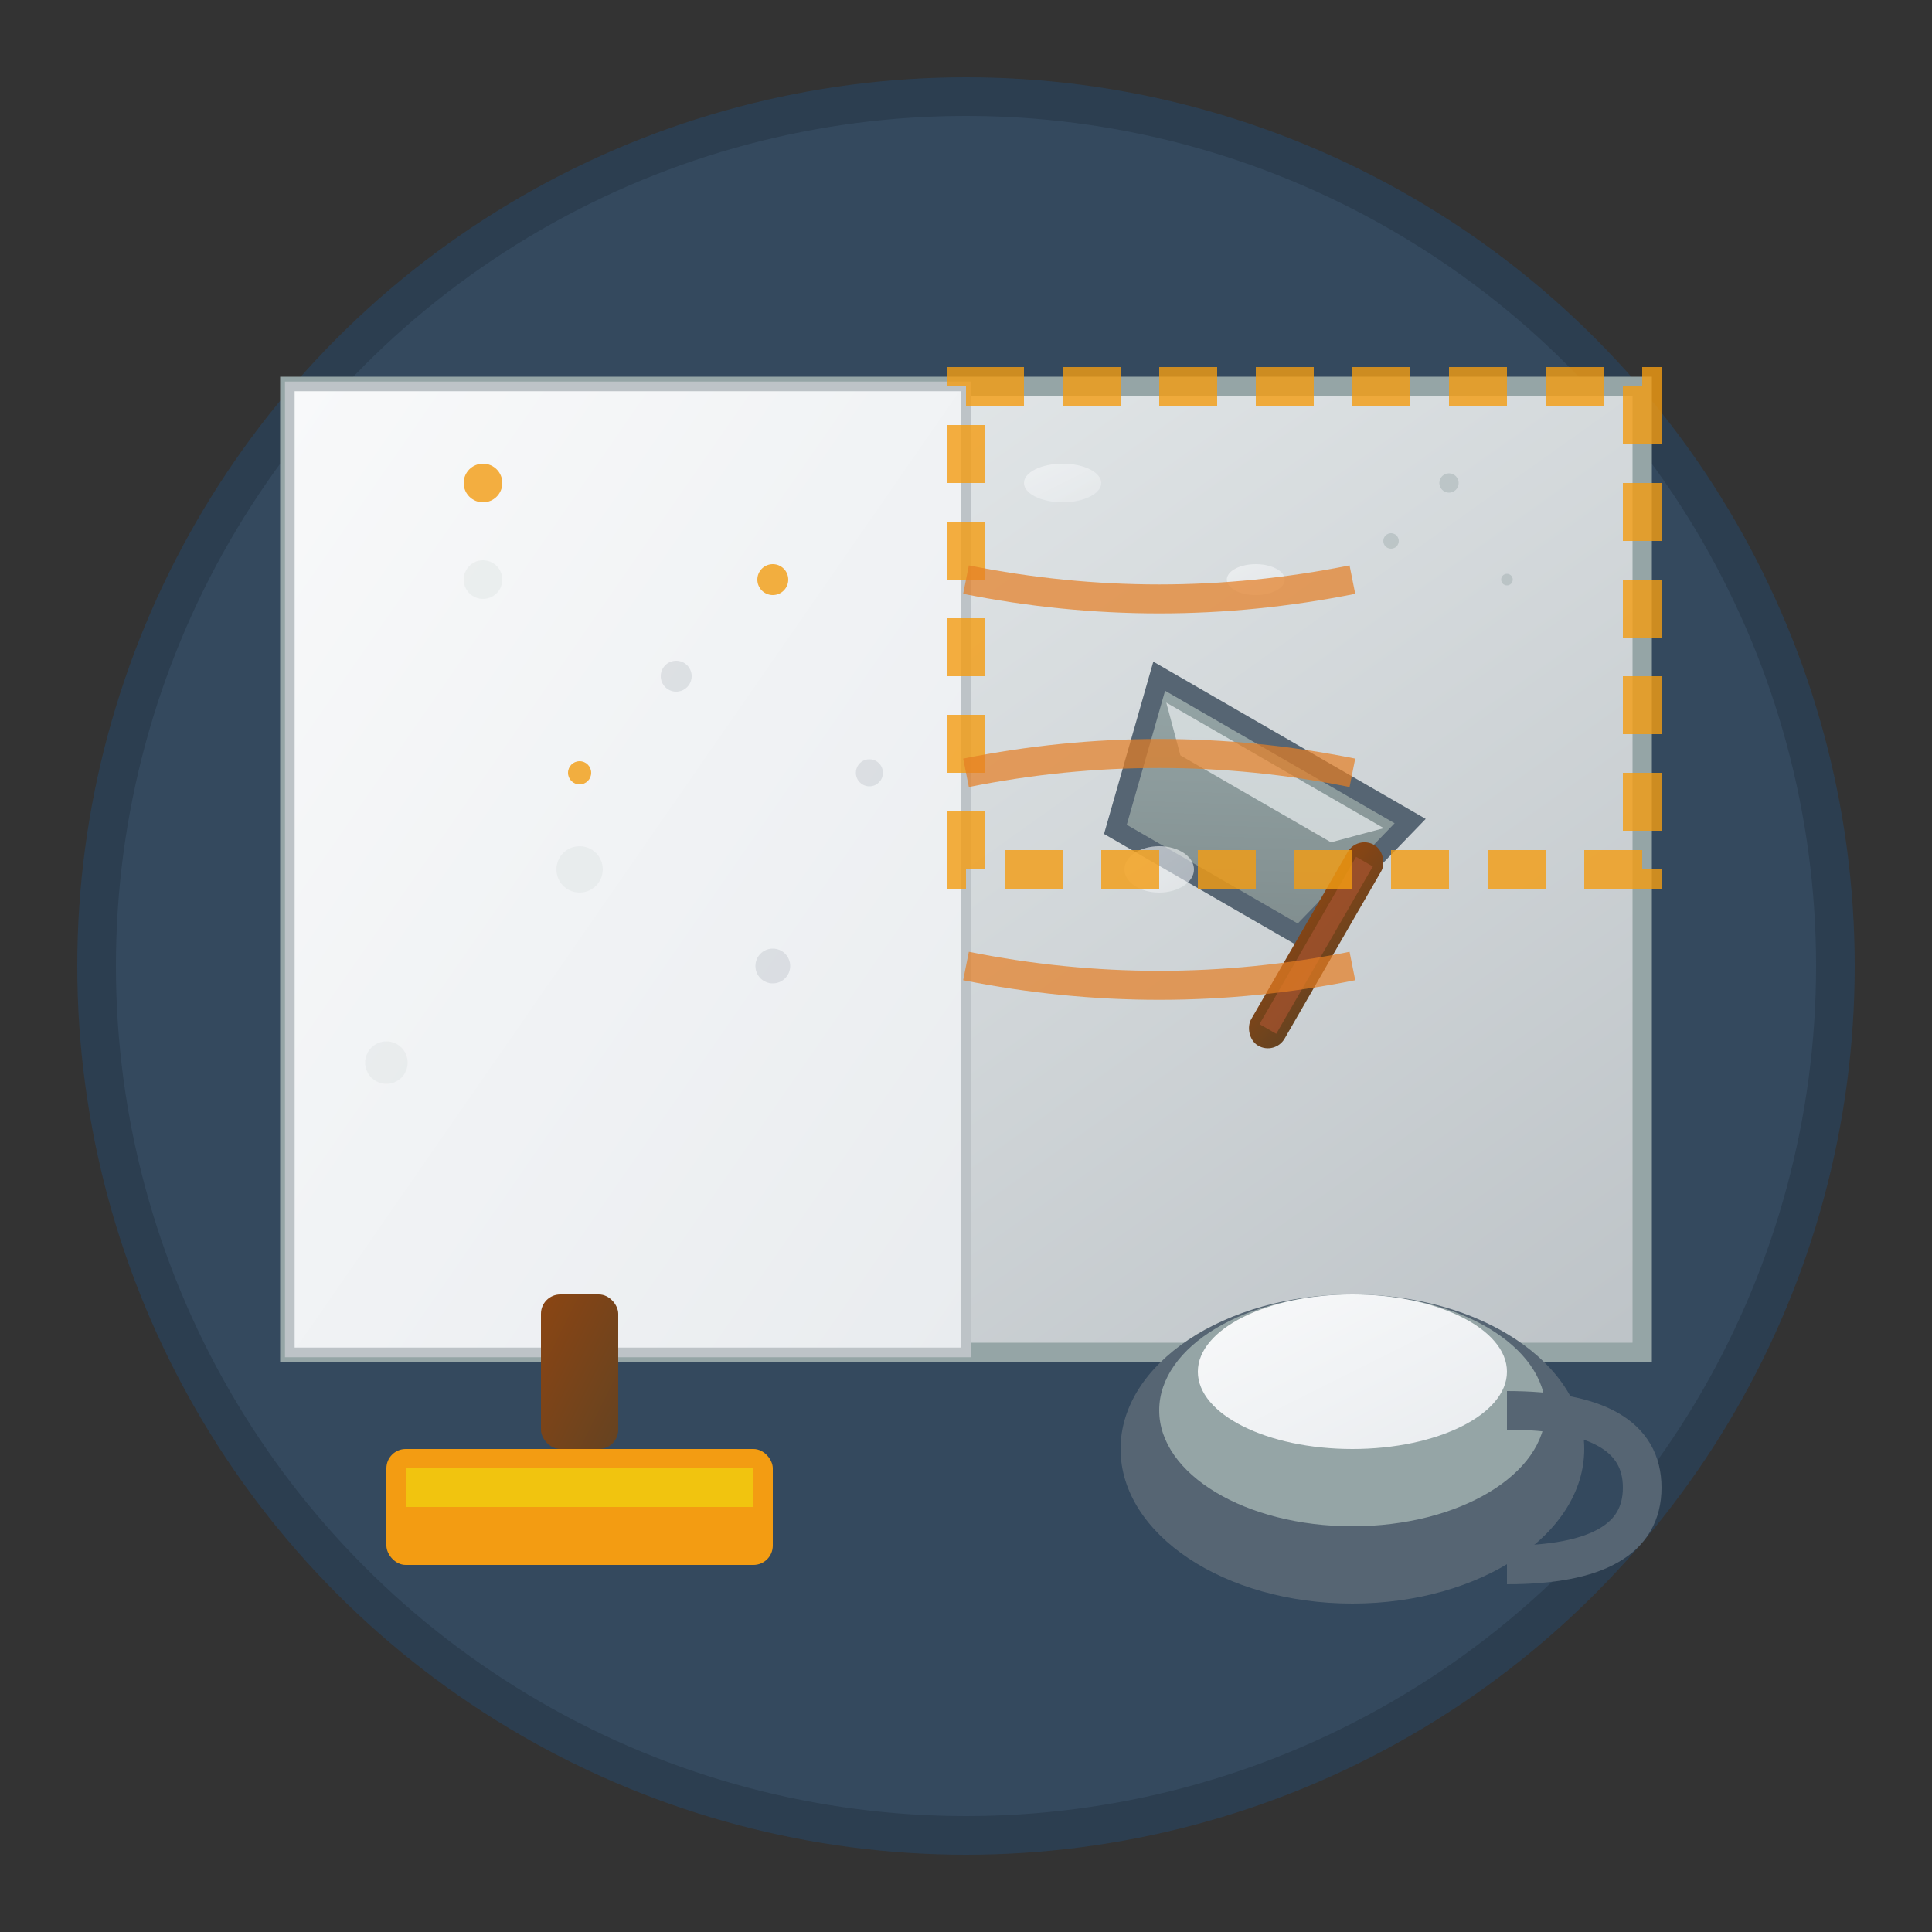
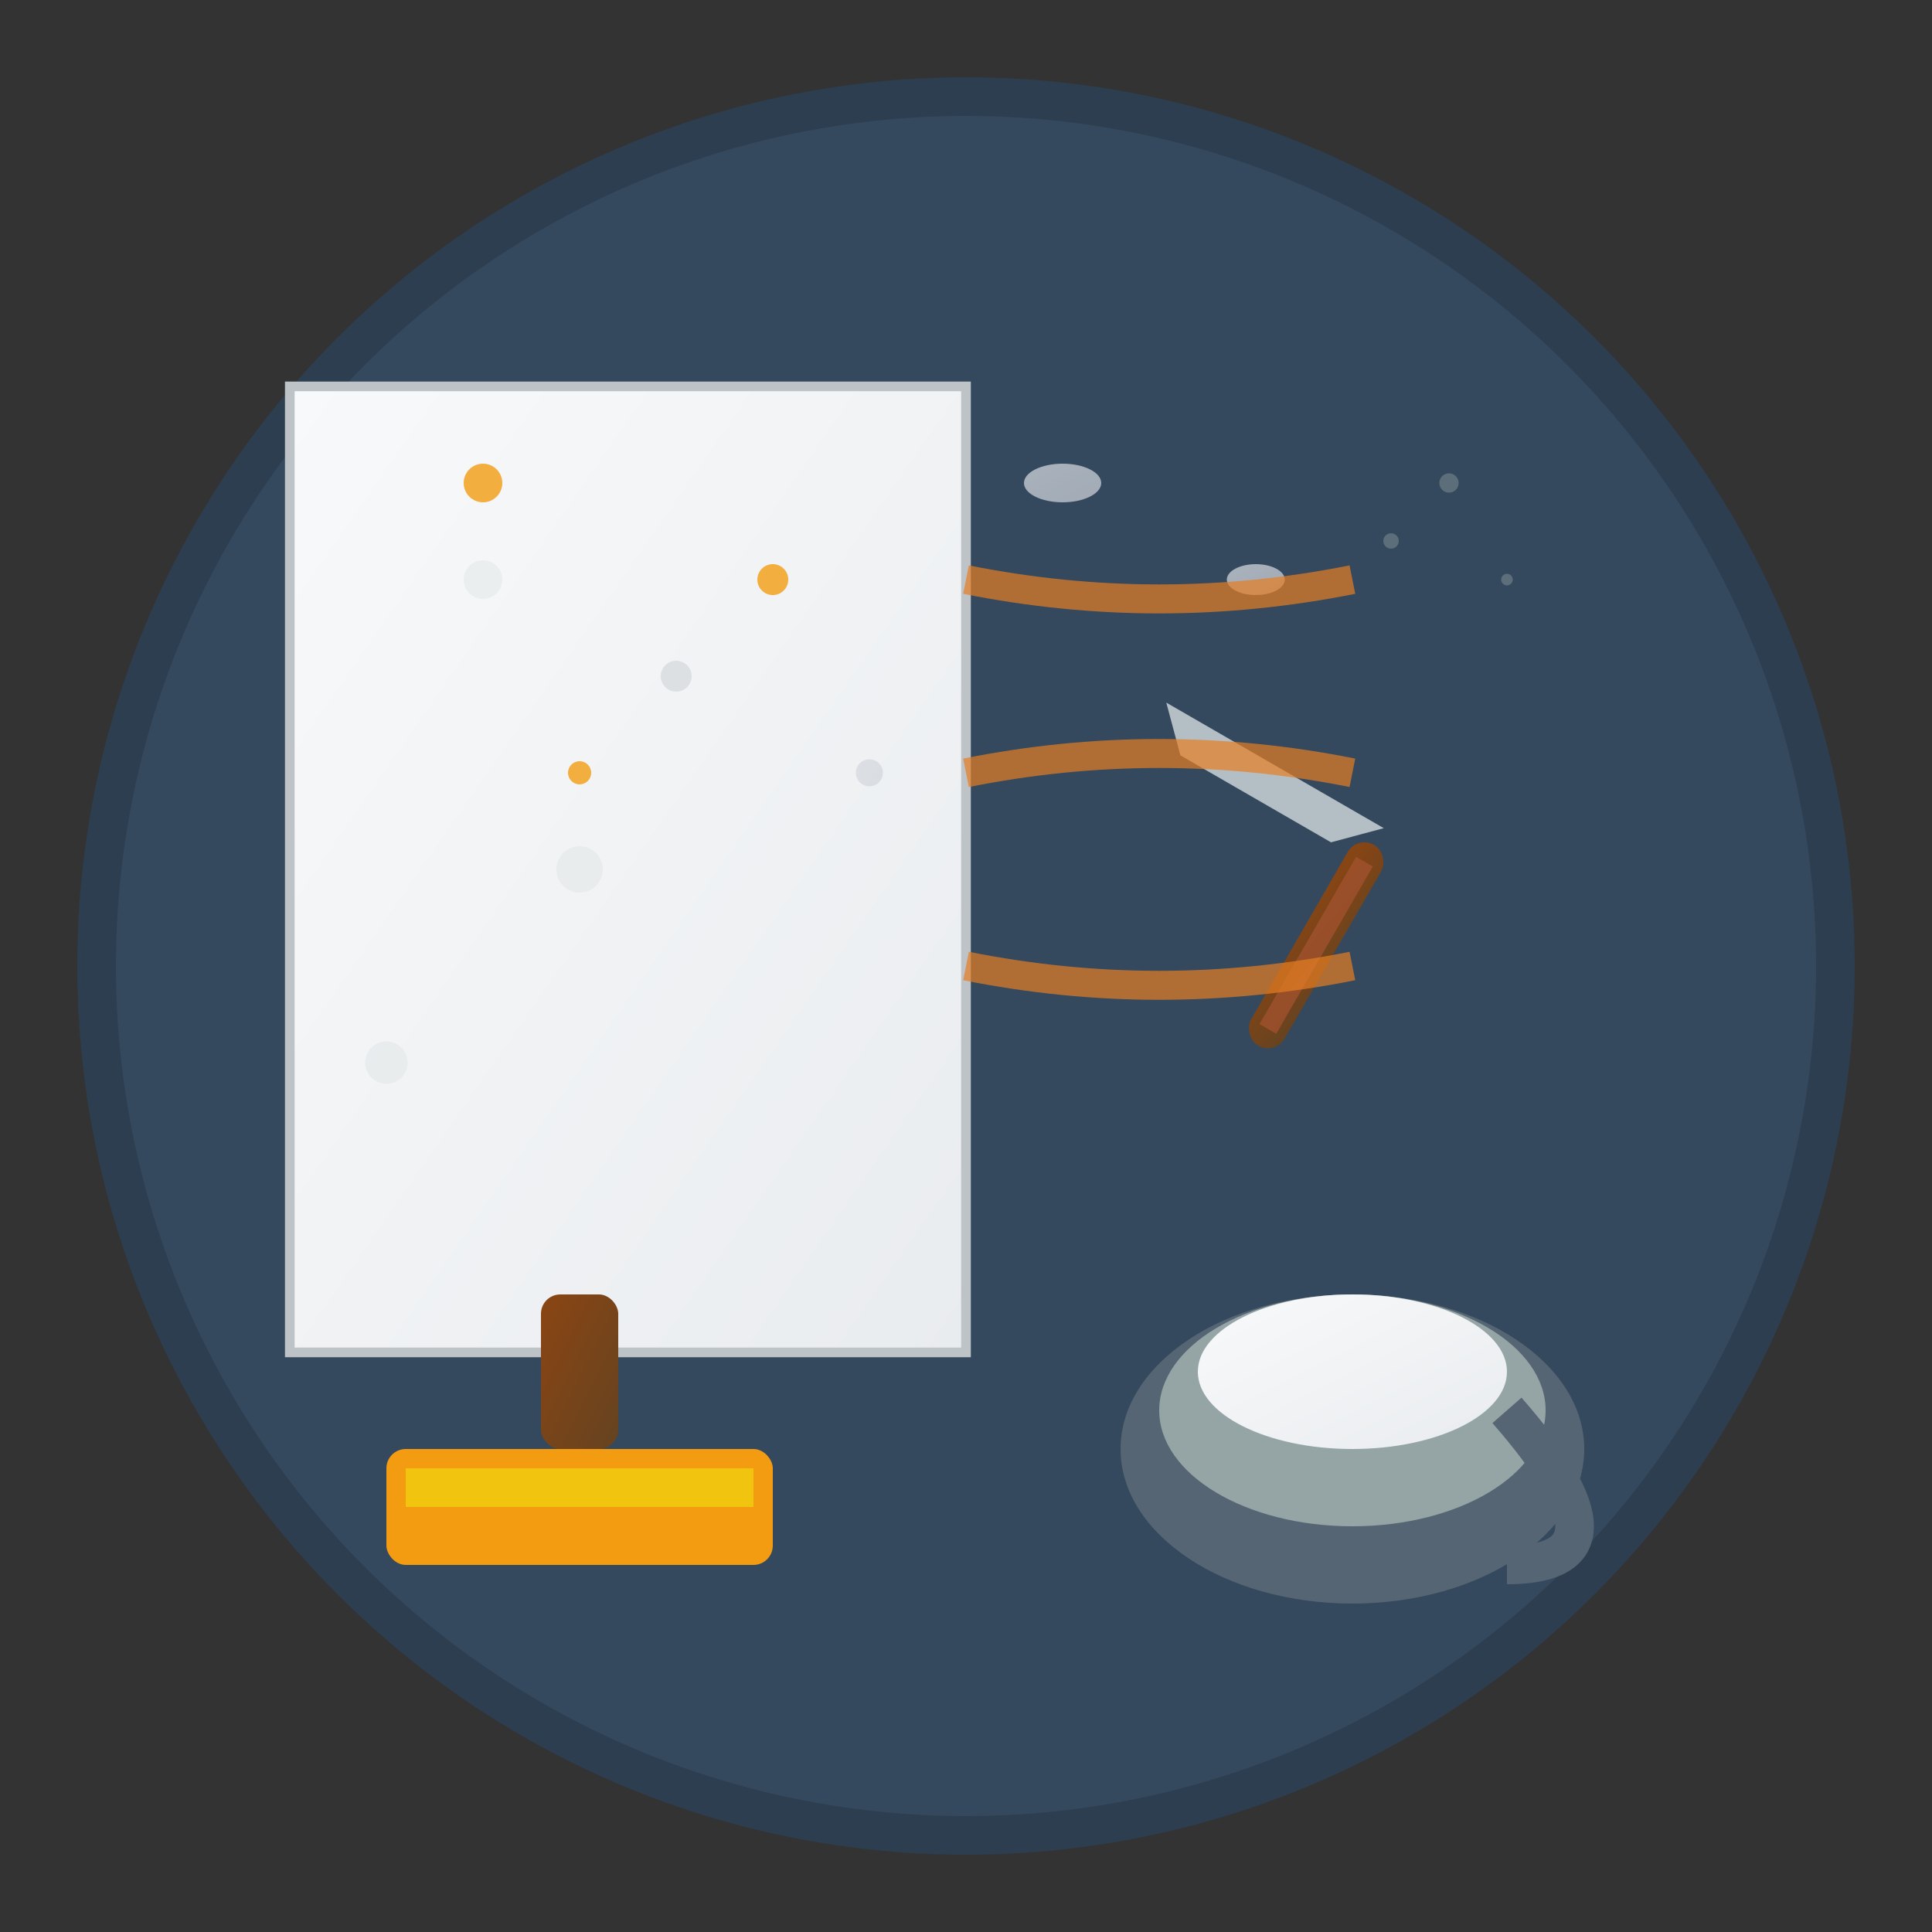
<svg xmlns="http://www.w3.org/2000/svg" viewBox="0 0 100 100" width="100" height="100">
  <rect x="0" y="0" width="100" height="100" fill="#333333" stroke="none" />
  <defs>
    <linearGradient id="wallGradient" x1="0%" y1="0%" x2="100%" y2="100%">
      <stop offset="0%" style="stop-color:#ecf0f1;stop-opacity:1" />
      <stop offset="100%" style="stop-color:#bdc3c7;stop-opacity:1" />
    </linearGradient>
    <linearGradient id="plasterGradient" x1="0%" y1="0%" x2="100%" y2="100%">
      <stop offset="0%" style="stop-color:#f8f9fa;stop-opacity:1" />
      <stop offset="100%" style="stop-color:#e9ecef;stop-opacity:1" />
    </linearGradient>
    <linearGradient id="trowelGradient" x1="0%" y1="0%" x2="100%" y2="100%">
      <stop offset="0%" style="stop-color:#95a5a6;stop-opacity:1" />
      <stop offset="100%" style="stop-color:#7f8c8d;stop-opacity:1" />
    </linearGradient>
    <linearGradient id="handleGradient" x1="0%" y1="0%" x2="100%" y2="100%">
      <stop offset="0%" style="stop-color:#8b4513;stop-opacity:1" />
      <stop offset="100%" style="stop-color:#654321;stop-opacity:1" />
    </linearGradient>
  </defs>
  <circle cx="50" cy="50" r="45" fill="#34495e" stroke="#2c3e50" stroke-width="2" />
-   <rect x="15" y="20" width="70" height="50" fill="url(#wallGradient)" stroke="#95a5a6" stroke-width="1" />
  <rect x="15" y="20" width="35" height="50" fill="url(#plasterGradient)" stroke="#bdc3c7" stroke-width="0.5" />
  <g opacity="0.3">
    <circle cx="25" cy="30" r="1" fill="#d5dbdb" />
    <circle cx="35" cy="35" r="0.8" fill="#abb2b9" />
    <circle cx="30" cy="45" r="1.2" fill="#d5dbdb" />
-     <circle cx="40" cy="50" r="0.9" fill="#abb2b9" />
    <circle cx="20" cy="55" r="1.1" fill="#d5dbdb" />
    <circle cx="45" cy="40" r="0.7" fill="#abb2b9" />
  </g>
  <g transform="translate(60,35) rotate(30)">
-     <path d="M0,0 L15,0 L13,8 L2,8 Z" fill="url(#trowelGradient)" stroke="#566573" stroke-width="1" />
    <path d="M1,1 L14,1 L12,3 L3,3 Z" fill="#ecf0f1" opacity="0.7" />
    <rect x="13" y="2" width="2" height="12" fill="url(#handleGradient)" rx="1" />
    <rect x="13.5" y="3" width="1" height="10" fill="#a0522d" opacity="0.8" />
  </g>
  <g transform="translate(70,75)">
    <ellipse cx="0" cy="0" rx="12" ry="8" fill="#566573" />
    <ellipse cx="0" cy="-2" rx="10" ry="6" fill="#95a5a6" />
    <ellipse cx="0" cy="-4" rx="8" ry="4" fill="url(#plasterGradient)" />
-     <path d="M8,-2 Q15,-2 15,2 Q15,6 8,6" fill="none" stroke="#566573" stroke-width="2" />
+     <path d="M8,-2 Q15,6 8,6" fill="none" stroke="#566573" stroke-width="2" />
  </g>
  <g transform="translate(20,75)">
    <rect x="0" y="0" width="20" height="6" fill="#f39c12" rx="1" />
    <rect x="1" y="1" width="18" height="2" fill="#f1c40f" />
    <rect x="8" y="-8" width="4" height="8" fill="url(#handleGradient)" rx="1" />
  </g>
  <g fill="url(#plasterGradient)" opacity="0.6">
    <ellipse cx="55" cy="25" rx="2" ry="1" />
    <ellipse cx="65" cy="30" rx="1.5" ry="0.8" />
-     <ellipse cx="60" cy="45" rx="1.8" ry="1.2" />
  </g>
-   <rect x="50" y="20" width="35" height="25" fill="none" stroke="#f39c12" stroke-width="2" stroke-dasharray="3,2" opacity="0.8" />
  <g stroke="#e67e22" stroke-width="1.5" opacity="0.7">
    <path d="M50,30 Q60,32 70,30" fill="none" />
    <path d="M50,40 Q60,38 70,40" fill="none" />
    <path d="M50,50 Q60,52 70,50" fill="none" />
  </g>
  <g fill="#95a5a6" opacity="0.4">
    <circle cx="75" cy="25" r="0.5">
      <animate attributeName="cy" values="25;15;5" dur="3s" repeatCount="indefinite" />
      <animate attributeName="opacity" values="0.4;0.2;0" dur="3s" repeatCount="indefinite" />
    </circle>
    <circle cx="78" cy="30" r="0.3">
      <animate attributeName="cy" values="30;20;10" dur="2.5s" repeatCount="indefinite" />
      <animate attributeName="opacity" values="0.4;0.2;0" dur="2.5s" repeatCount="indefinite" />
    </circle>
    <circle cx="72" cy="28" r="0.4">
      <animate attributeName="cy" values="28;18;8" dur="2.8s" repeatCount="indefinite" />
      <animate attributeName="opacity" values="0.4;0.2;0" dur="2.8s" repeatCount="indefinite" />
    </circle>
  </g>
  <g fill="#f39c12" opacity="0.8">
    <circle cx="25" cy="25" r="1">
      <animate attributeName="opacity" values="0.8;0.3;0.8" dur="2s" repeatCount="indefinite" />
    </circle>
    <circle cx="40" cy="30" r="0.8">
      <animate attributeName="opacity" values="0.6;0.2;0.6" dur="1.5s" repeatCount="indefinite" />
    </circle>
    <circle cx="30" cy="40" r="0.6">
      <animate attributeName="opacity" values="0.7;0.3;0.7" dur="1.8s" repeatCount="indefinite" />
    </circle>
  </g>
</svg>